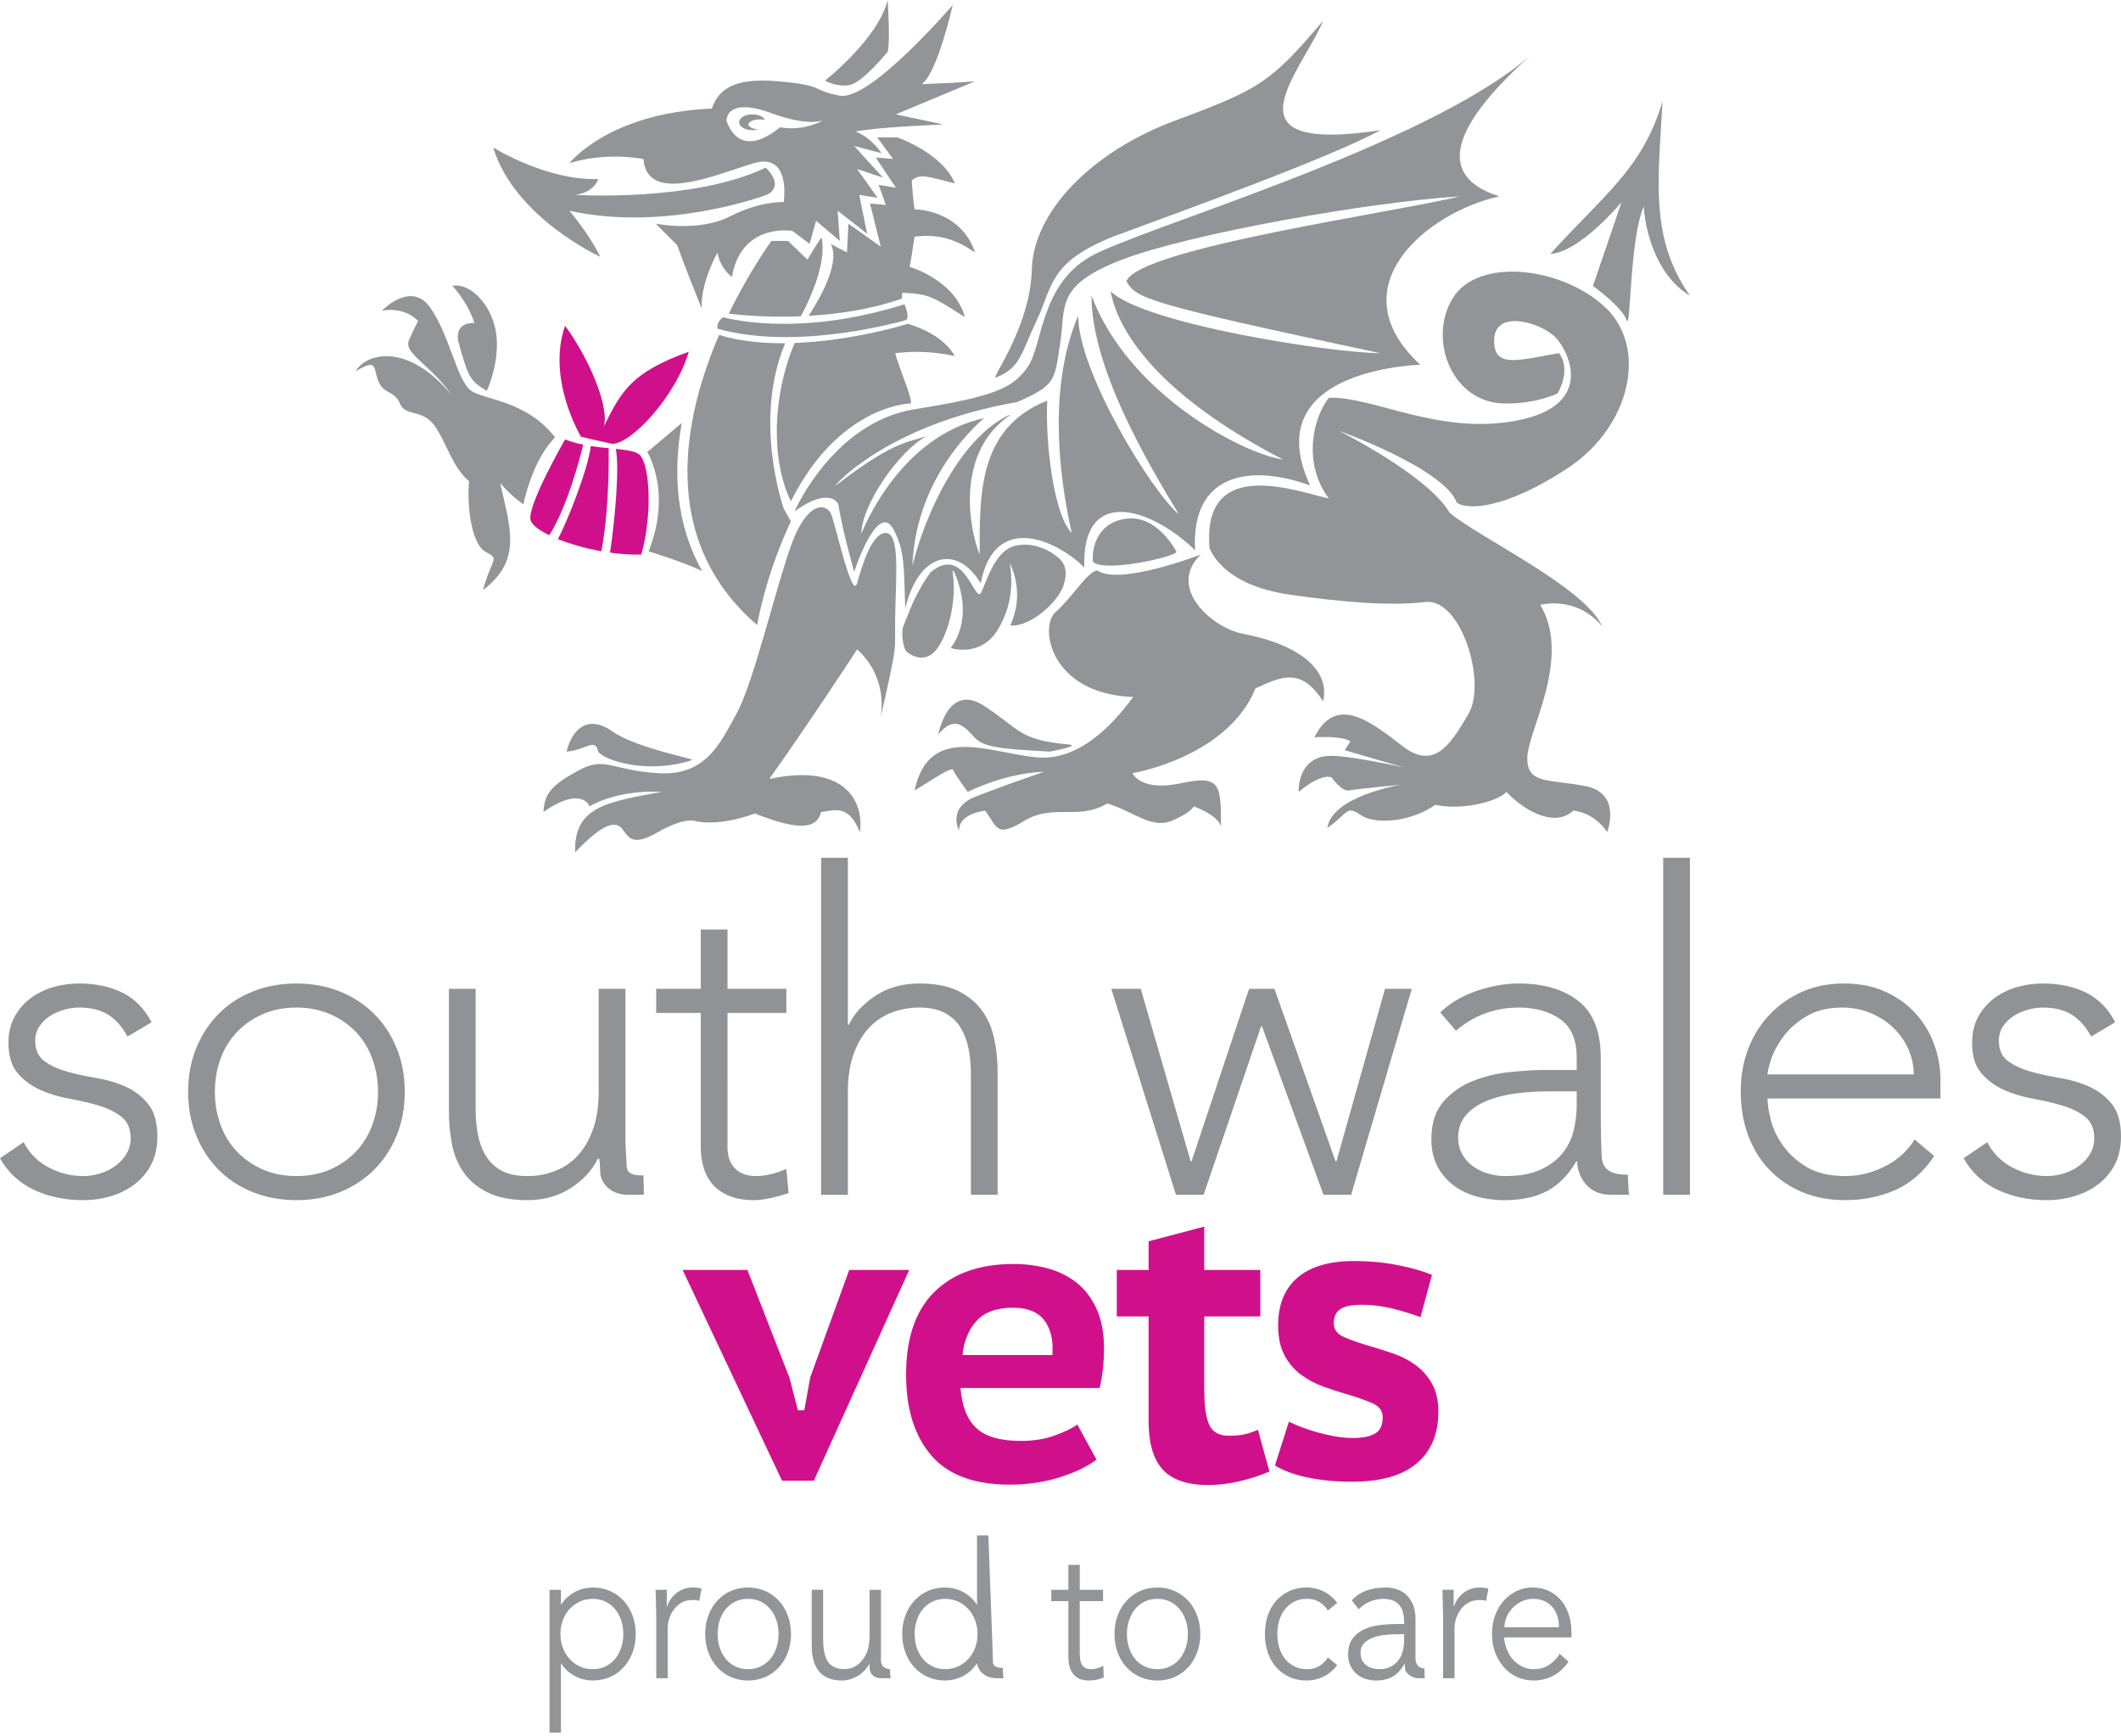
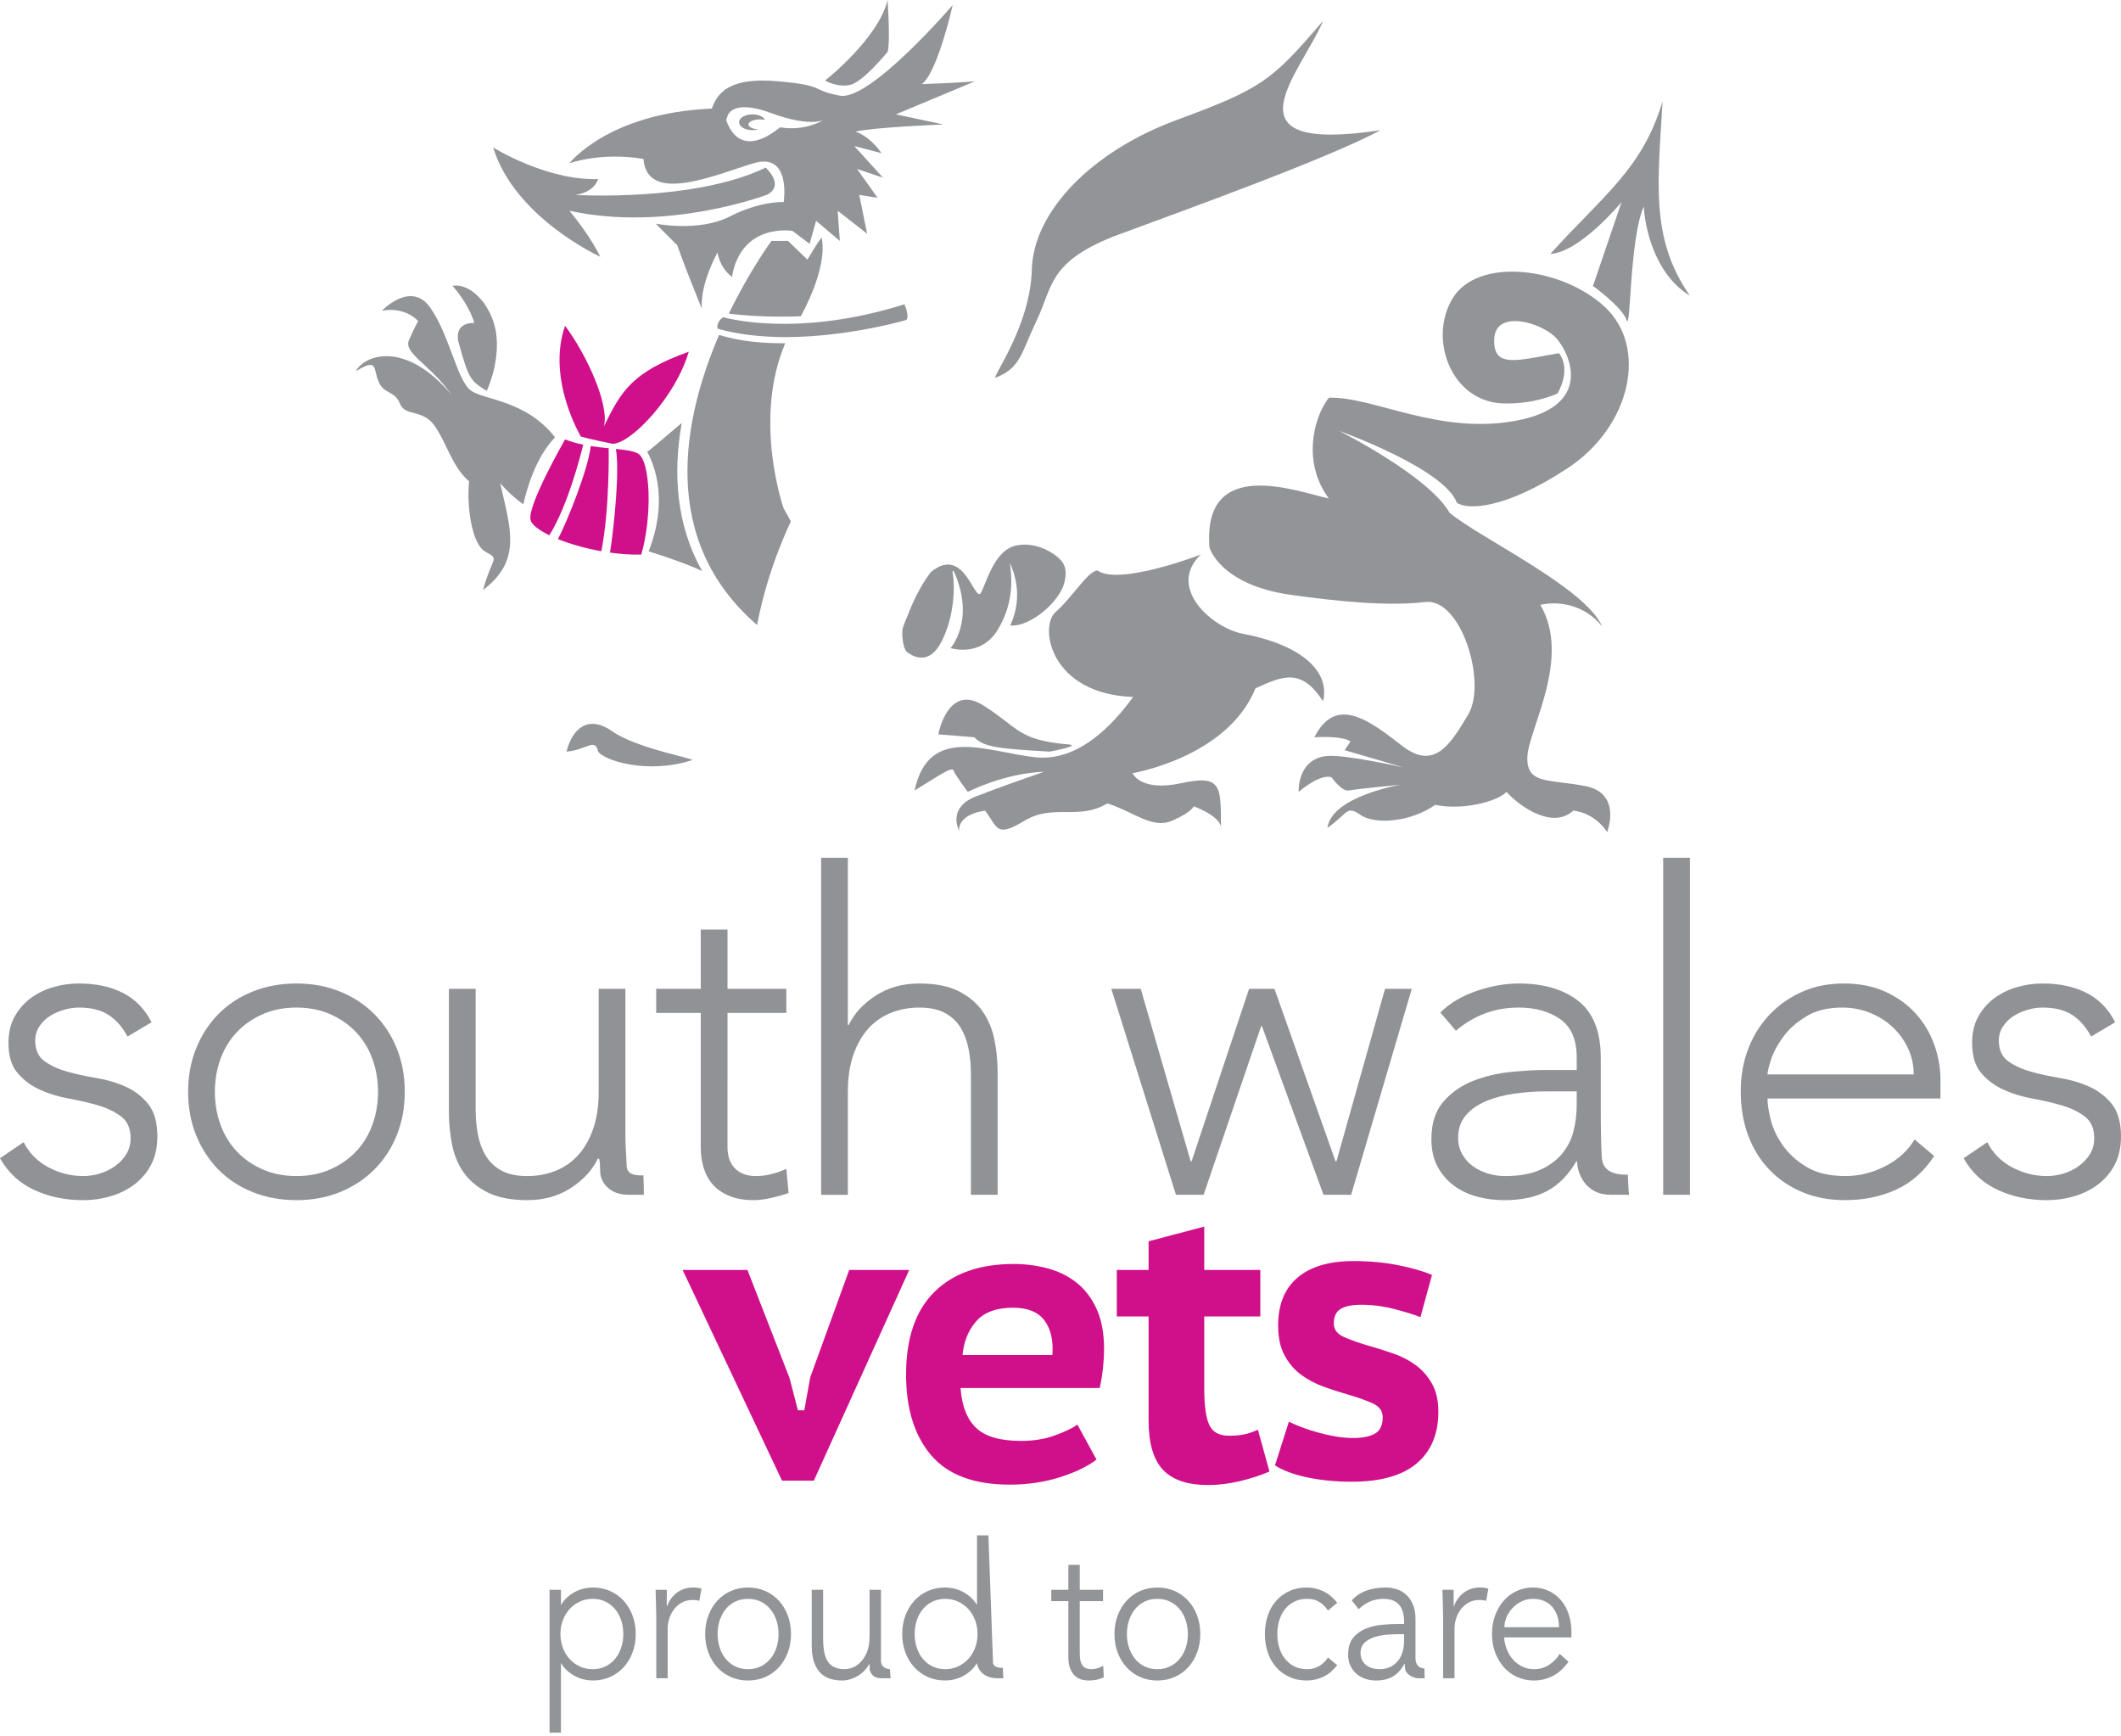
<svg xmlns="http://www.w3.org/2000/svg" xmlns:xlink="http://www.w3.org/1999/xlink" version="1.1" id="Layer_2" x="0px" y="0px" viewBox="0 0 271.574 222.262" style="enable-background:new 0 0 271.574 222.262;" xml:space="preserve">
  <style type="text/css">
	.st0{fill:#FFFFFF;}
	.st1{fill:#FFFFFF;stroke:#D0108B;stroke-width:2;stroke-miterlimit:10;}
	.st2{clip-path:url(#SVGID_2_);fill:#929497;}
	.st3{fill:none;stroke:#231F20;stroke-width:1.31;}
	.st4{clip-path:url(#SVGID_4_);fill:#929497;}
	.st5{clip-path:url(#SVGID_4_);fill:#D0108B;}
	.st6{clip-path:url(#SVGID_4_);fill:#909295;}
	.st7{fill:none;stroke:#231F20;stroke-width:0.325;}
	.st8{clip-path:url(#SVGID_6_);fill:#929497;}
	.st9{clip-path:url(#SVGID_8_);fill:#929497;}
	.st10{clip-path:url(#SVGID_10_);fill:#929497;}
	.st11{clip-path:url(#SVGID_10_);fill:#D0108B;}
	.st12{clip-path:url(#SVGID_12_);fill:#929497;}
	.st13{clip-path:url(#SVGID_14_);fill:#929497;}
	.st14{clip-path:url(#SVGID_14_);fill:#D0108B;}
	.st15{clip-path:url(#SVGID_14_);fill:#909295;}
	.st16{clip-path:url(#SVGID_16_);fill:#929497;}
	.st17{clip-path:url(#SVGID_18_);fill:#929497;}
	.st18{clip-path:url(#SVGID_20_);fill:#929497;}
	.st19{clip-path:url(#SVGID_20_);fill:#D0108B;}
	.st20{fill:#9C9B9B;}
	.st21{fill:#D0007F;}
	.st22{fill:#FDFDFD;}
	.st23{fill:#9F9F9E;}
</style>
  <g>
    <g>
      <defs>
        <rect id="SVGID_1_" width="271.574" height="222.262" />
      </defs>
      <clipPath id="SVGID_2_">
        <use xlink:href="#SVGID_1_" style="overflow:visible;" />
      </clipPath>
    </g>
    <g>
      <defs>
        <rect id="SVGID_3_" width="271.574" height="222.262" />
      </defs>
      <clipPath id="SVGID_4_">
        <use xlink:href="#SVGID_3_" style="overflow:visible;" />
      </clipPath>
      <path class="st4" d="M201.207,209.634v-0.726c0-0.774-0.111-1.504-0.332-2.19c-0.221-0.685-0.542-1.283-0.962-1.791    c-0.42-0.508-0.94-0.916-1.559-1.222c-0.619-0.306-1.319-0.46-2.101-0.46c-0.737,0-1.423,0.149-2.057,0.447    c-0.634,0.299-1.187,0.714-1.658,1.246c-0.472,0.532-0.84,1.161-1.106,1.887c-0.265,0.726-0.398,1.517-0.398,2.372    c0,0.855,0.136,1.646,0.409,2.372c0.273,0.726,0.645,1.355,1.117,1.887c0.472,0.533,1.035,0.948,1.691,1.246    c0.656,0.298,1.367,0.448,2.134,0.448c0.855,0,1.655-0.186,2.399-0.557c0.745-0.371,1.427-0.984,2.045-1.839l-1.128-1.016    c-0.295,0.517-0.726,0.972-1.294,1.367c-0.568,0.395-1.242,0.593-2.023,0.593c-0.516,0-0.995-0.105-1.437-0.314    c-0.442-0.209-0.833-0.496-1.172-0.859c-0.339-0.363-0.612-0.794-0.818-1.295c-0.206-0.5-0.332-1.032-0.376-1.597H201.207z     M192.627,208.327c0-0.468,0.1-0.919,0.298-1.355c0.199-0.435,0.465-0.823,0.796-1.161c0.332-0.339,0.719-0.609,1.161-0.811    c0.442-0.202,0.899-0.302,1.371-0.302c1.062,0,1.887,0.335,2.476,1.004s0.885,1.545,0.885,2.625H192.627z M184.777,214.861h1.46    v-6.389c0-0.387,0.062-0.79,0.188-1.21c0.125-0.419,0.32-0.811,0.586-1.174c0.265-0.363,0.597-0.661,0.995-0.895    c0.398-0.234,0.877-0.351,1.437-0.351c0.368,0,0.648,0.04,0.84,0.121l0.288-1.573c-0.31-0.097-0.671-0.145-1.084-0.145    c-0.457,0-0.866,0.069-1.227,0.206c-0.361,0.137-0.678,0.319-0.951,0.545c-0.273,0.226-0.505,0.48-0.697,0.762    c-0.192,0.282-0.339,0.577-0.442,0.883h-0.044v-2.105h-1.437c0.014,0.823,0.033,1.493,0.055,2.009    c0.022,0.516,0.033,1.024,0.033,1.524V214.861z M179.05,207.916c-0.619,0-1.301,0.033-2.045,0.097    c-0.745,0.065-1.445,0.226-2.101,0.484c-0.656,0.258-1.202,0.65-1.636,1.173c-0.435,0.525-0.653,1.246-0.653,2.166    c0,0.549,0.1,1.028,0.299,1.44c0.199,0.411,0.464,0.758,0.796,1.04c0.332,0.282,0.711,0.492,1.139,0.629    c0.427,0.137,0.869,0.206,1.327,0.206c0.84,0,1.551-0.165,2.134-0.496c0.583-0.33,1.087-0.875,1.515-1.633h0.044    c0,0.307,0.011,0.26,0.033,0.582c0.05,0.668,0.859,1.188,1.668,1.262l0.858-0.005c-0.044-0.306-0.012-0.781-0.049-1.257    c-0.979-0.046-1.14-0.848-1.14-1.284v-5.057c0-0.694-0.103-1.29-0.309-1.791c-0.207-0.5-0.479-0.915-0.818-1.246    c-0.339-0.33-0.741-0.577-1.205-0.738c-0.464-0.161-0.948-0.242-1.449-0.242c-1.946,0-3.405,0.549-4.378,1.646l0.885,1.137    c0.899-0.887,1.953-1.331,3.162-1.331c1.769,0,2.654,0.976,2.654,2.928v0.29H179.05z M179.78,209.223v0.823    c0,0.5-0.063,0.972-0.188,1.416c-0.125,0.444-0.32,0.831-0.586,1.161c-0.265,0.331-0.593,0.593-0.984,0.786    c-0.391,0.193-0.851,0.29-1.382,0.29c-0.295,0-0.586-0.036-0.874-0.109c-0.287-0.073-0.549-0.193-0.785-0.363    c-0.236-0.17-0.424-0.387-0.564-0.653c-0.14-0.266-0.21-0.585-0.21-0.956c0-0.564,0.18-1.008,0.542-1.331    c0.361-0.323,0.796-0.56,1.305-0.714c0.509-0.153,1.04-0.25,1.592-0.29c0.553-0.04,1.014-0.06,1.382-0.06H179.78z     M171.222,205.206c-0.516-0.661-1.098-1.149-1.747-1.464c-0.649-0.314-1.327-0.48-2.034-0.496c-0.84-0.016-1.6,0.125-2.278,0.423    c-0.678,0.299-1.257,0.714-1.736,1.246c-0.479,0.532-0.844,1.166-1.094,1.899c-0.251,0.734-0.376,1.529-0.376,2.384    c0,0.855,0.125,1.649,0.376,2.384c0.251,0.734,0.615,1.367,1.094,1.899c0.479,0.533,1.058,0.948,1.736,1.246    c0.678,0.298,1.437,0.44,2.278,0.424c0.707-0.016,1.386-0.181,2.034-0.496c0.649-0.314,1.231-0.802,1.747-1.464l-1.194-0.992    c-0.251,0.42-0.601,0.774-1.05,1.065c-0.45,0.29-0.962,0.435-1.537,0.435c-0.605,0.016-1.146-0.089-1.625-0.314    c-0.479-0.226-0.888-0.54-1.227-0.944c-0.339-0.403-0.597-0.883-0.774-1.44s-0.265-1.157-0.265-1.803    c0-0.645,0.088-1.246,0.265-1.803c0.177-0.557,0.434-1.037,0.774-1.44c0.339-0.403,0.748-0.718,1.227-0.944    c0.479-0.226,1.021-0.33,1.625-0.314c0.575,0,1.087,0.145,1.537,0.435c0.45,0.29,0.8,0.645,1.05,1.065L171.222,205.206z     M153.278,206.827c-0.273-0.726-0.652-1.355-1.139-1.887c-0.486-0.533-1.065-0.948-1.736-1.246    c-0.671-0.298-1.412-0.447-2.223-0.447c-0.796,0-1.529,0.149-2.2,0.447c-0.671,0.299-1.249,0.714-1.736,1.246    c-0.487,0.532-0.866,1.161-1.139,1.887c-0.273,0.726-0.409,1.517-0.409,2.372c0,0.855,0.136,1.646,0.409,2.372    c0.273,0.726,0.652,1.355,1.139,1.887c0.486,0.533,1.065,0.948,1.736,1.246c0.671,0.298,1.404,0.448,2.2,0.448    c0.811,0,1.551-0.149,2.223-0.448c0.671-0.298,1.249-0.714,1.736-1.246c0.487-0.533,0.866-1.161,1.139-1.887    c0.273-0.726,0.409-1.516,0.409-2.372C153.687,208.344,153.551,207.553,153.278,206.827 M151.819,210.965    c-0.184,0.548-0.446,1.024-0.785,1.428c-0.339,0.403-0.748,0.722-1.227,0.956c-0.479,0.234-1.021,0.351-1.625,0.351    c-0.605,0-1.146-0.117-1.625-0.351c-0.479-0.234-0.885-0.552-1.216-0.956c-0.332-0.403-0.59-0.879-0.774-1.428    c-0.184-0.548-0.276-1.137-0.276-1.766c0-0.629,0.092-1.218,0.276-1.766c0.184-0.549,0.442-1.024,0.774-1.428    c0.332-0.403,0.737-0.722,1.216-0.956c0.479-0.234,1.021-0.351,1.625-0.351c0.605,0,1.146,0.117,1.625,0.351    c0.479,0.234,0.888,0.553,1.227,0.956c0.339,0.403,0.601,0.879,0.785,1.428c0.184,0.549,0.276,1.137,0.276,1.766    C152.095,209.828,152.003,210.417,151.819,210.965 M141.238,203.536h-2.985v-3.194h-1.459v3.194h-2.189v1.452h2.189v7.138    c0,0.629,0.081,1.138,0.243,1.525c0.162,0.387,0.368,0.694,0.619,0.92c0.251,0.226,0.527,0.379,0.829,0.46    c0.302,0.08,0.593,0.121,0.873,0.121c0.767,0,1.423-0.137,1.968-0.412l-0.067-1.476c-0.221,0.129-0.464,0.234-0.729,0.314    c-0.266,0.081-0.523,0.121-0.774,0.121c-0.221,0-0.424-0.028-0.608-0.085c-0.184-0.056-0.343-0.157-0.476-0.302    c-0.133-0.145-0.236-0.351-0.31-0.617s-0.111-0.609-0.111-1.028v-6.679h2.985V203.536z M126.555,196.567h-1.459v8.856h-0.044    c-0.236-0.387-0.516-0.717-0.84-0.992c-0.325-0.274-0.663-0.5-1.018-0.678c-0.354-0.177-0.719-0.306-1.094-0.387    c-0.376-0.08-0.733-0.121-1.072-0.121c-0.811,0-1.552,0.149-2.223,0.447c-0.671,0.299-1.249,0.714-1.736,1.246    c-0.487,0.532-0.866,1.161-1.139,1.887c-0.273,0.726-0.409,1.517-0.409,2.372c0,0.855,0.136,1.646,0.409,2.372    c0.273,0.726,0.652,1.355,1.139,1.887c0.486,0.533,1.065,0.948,1.736,1.246c0.671,0.298,1.411,0.448,2.223,0.448    c0.339,0,0.697-0.041,1.072-0.121c0.376-0.081,0.741-0.209,1.094-0.387c0.354-0.177,0.693-0.403,1.018-0.677    c0.324-0.274,0.604-0.605,0.84-0.992h0.044c0,0,0.225,1.893,2.653,1.893c1.214,0,0.729-0.005,0.729-0.005    s-0.063-0.589-0.063-1.331c-1.457,0.037-1.272-0.817-1.272-0.817L126.555,196.567z M117.389,207.432    c0.184-0.549,0.446-1.024,0.785-1.428c0.339-0.403,0.748-0.722,1.227-0.956c0.479-0.234,1.021-0.351,1.625-0.351    c0.589,0,1.138,0.117,1.647,0.351c0.509,0.234,0.947,0.553,1.316,0.956c0.368,0.403,0.656,0.879,0.863,1.428    s0.31,1.137,0.31,1.766c0,0.629-0.103,1.218-0.31,1.766c-0.206,0.548-0.494,1.024-0.863,1.428    c-0.368,0.403-0.807,0.722-1.316,0.956c-0.509,0.234-1.058,0.351-1.647,0.351c-0.605,0-1.147-0.117-1.625-0.351    c-0.479-0.234-0.888-0.552-1.227-0.956c-0.339-0.403-0.601-0.879-0.785-1.428c-0.184-0.548-0.276-1.137-0.276-1.766    C117.112,208.569,117.204,207.981,117.389,207.432 M114.03,214.861c-0.03-0.419-0.059-0.678-0.081-1.146    c-1.254-0.148-1.149-1.04-1.149-1.347v-8.833h-1.459v5.808c0,1.033-0.148,1.839-0.442,2.42c-0.295,0.581-0.63,1.016-1.006,1.307    c-0.376,0.29-0.733,0.468-1.072,0.532c-0.339,0.065-0.545,0.097-0.619,0.097c-0.546,0-0.999-0.085-1.36-0.254    c-0.361-0.169-0.649-0.419-0.862-0.75c-0.214-0.33-0.365-0.738-0.453-1.222c-0.088-0.484-0.133-1.041-0.133-1.67v-6.268h-1.459    v7.187c0,1.42,0.317,2.513,0.951,3.279c0.634,0.766,1.614,1.149,2.941,1.149c0.339,0,0.682-0.053,1.028-0.157    c0.346-0.105,0.675-0.25,0.984-0.436c0.31-0.185,0.59-0.407,0.84-0.666c0.25-0.258,0.457-0.54,0.619-0.847h0.044    c0,0.307,0.003,0.409,0.011,0.707c0.169,0.668,0.574,1.109,1.545,1.109H114.03z M100.871,206.827    c-0.273-0.726-0.652-1.355-1.138-1.887c-0.487-0.533-1.065-0.948-1.736-1.246c-0.671-0.298-1.411-0.447-2.222-0.447    c-0.796,0-1.53,0.149-2.201,0.447c-0.671,0.299-1.249,0.714-1.736,1.246c-0.486,0.532-0.866,1.161-1.139,1.887    c-0.273,0.726-0.409,1.517-0.409,2.372c0,0.855,0.136,1.646,0.409,2.372c0.273,0.726,0.653,1.355,1.139,1.887    c0.487,0.533,1.065,0.948,1.736,1.246c0.671,0.298,1.405,0.448,2.201,0.448c0.811,0,1.551-0.149,2.222-0.448    c0.671-0.298,1.249-0.714,1.736-1.246c0.486-0.533,0.866-1.161,1.138-1.887c0.273-0.726,0.409-1.516,0.409-2.372    C101.28,208.344,101.144,207.553,100.871,206.827 M99.411,210.965c-0.184,0.548-0.446,1.024-0.785,1.428    c-0.339,0.403-0.748,0.722-1.227,0.956c-0.479,0.234-1.021,0.351-1.625,0.351c-0.605,0-1.147-0.117-1.625-0.351    c-0.479-0.234-0.885-0.552-1.216-0.956c-0.332-0.403-0.59-0.879-0.774-1.428c-0.185-0.548-0.276-1.137-0.276-1.766    c0-0.629,0.092-1.218,0.276-1.766c0.184-0.549,0.442-1.024,0.774-1.428c0.332-0.403,0.737-0.722,1.216-0.956    c0.479-0.234,1.021-0.351,1.625-0.351c0.604,0,1.146,0.117,1.625,0.351c0.479,0.234,0.888,0.553,1.227,0.956    c0.339,0.403,0.6,0.879,0.785,1.428s0.276,1.137,0.276,1.766C99.688,209.828,99.596,210.417,99.411,210.965 M84.032,214.861h1.459    v-6.389c0-0.387,0.063-0.79,0.188-1.21c0.125-0.419,0.321-0.811,0.586-1.174c0.265-0.363,0.597-0.661,0.995-0.895    c0.398-0.234,0.877-0.351,1.437-0.351c0.368,0,0.649,0.04,0.84,0.121l0.287-1.573c-0.31-0.097-0.671-0.145-1.084-0.145    c-0.457,0-0.866,0.069-1.227,0.206c-0.361,0.137-0.679,0.319-0.951,0.545c-0.273,0.226-0.505,0.48-0.697,0.762    c-0.192,0.282-0.339,0.577-0.442,0.883h-0.044v-2.105h-1.437c0.015,0.823,0.033,1.493,0.055,2.009    c0.022,0.516,0.033,1.024,0.033,1.524V214.861z M70.366,221.83h1.459v-8.857h0.044c0.236,0.387,0.516,0.718,0.84,0.992    c0.324,0.274,0.663,0.5,1.017,0.677c0.354,0.178,0.719,0.306,1.094,0.387c0.376,0.08,0.733,0.121,1.073,0.121    c0.81,0,1.551-0.149,2.222-0.448c0.671-0.298,1.249-0.714,1.736-1.246c0.487-0.533,0.866-1.161,1.139-1.887    c0.273-0.726,0.409-1.516,0.409-2.372c0-0.855-0.136-1.646-0.409-2.372c-0.273-0.726-0.652-1.355-1.139-1.887    c-0.486-0.533-1.065-0.948-1.736-1.246c-0.671-0.298-1.412-0.447-2.222-0.447c-0.339,0-0.697,0.041-1.073,0.121    c-0.376,0.081-0.741,0.21-1.094,0.387c-0.354,0.178-0.693,0.404-1.017,0.678c-0.324,0.275-0.605,0.605-0.84,0.992h-0.044v-1.887    h-1.459V221.83z M79.532,210.965c-0.184,0.548-0.446,1.024-0.785,1.428c-0.339,0.403-0.748,0.722-1.227,0.956    c-0.479,0.234-1.021,0.351-1.625,0.351c-0.605,0-1.157-0.117-1.658-0.351c-0.501-0.234-0.936-0.552-1.305-0.956    c-0.369-0.403-0.656-0.879-0.863-1.428c-0.206-0.548-0.31-1.137-0.31-1.766c0-0.629,0.103-1.218,0.31-1.766    c0.206-0.549,0.494-1.024,0.863-1.428c0.368-0.403,0.803-0.722,1.305-0.956c0.501-0.234,1.054-0.351,1.658-0.351    c0.604,0,1.146,0.117,1.625,0.351c0.479,0.234,0.888,0.553,1.227,0.956c0.339,0.403,0.601,0.879,0.785,1.428    c0.184,0.549,0.276,1.137,0.276,1.766C79.808,209.828,79.716,210.417,79.532,210.965" />
      <path class="st5" d="M104.204,189.567l12.217-26.98h-7.687l-4.989,13.745l-0.764,4.225h-0.815l-1.069-4.124l-5.396-13.846h-8.298    l12.727,26.98H104.204z M134.748,173.481h-11.505c0.169-1.764,0.764-3.215,1.782-4.352c1.018-1.137,2.578-1.706,4.683-1.706    c1.866,0,3.207,0.543,4.022,1.629C134.544,170.138,134.883,171.614,134.748,173.481 M141.238,175.059    c0.084-0.848,0.127-1.629,0.127-2.342c0-2.07-0.331-3.809-0.992-5.218c-0.662-1.408-1.536-2.528-2.622-3.36    c-1.087-0.831-2.325-1.425-3.716-1.782c-1.392-0.356-2.8-0.534-4.225-0.534c-4.378,0-7.772,1.196-10.181,3.589    c-2.41,2.393-3.615,5.914-3.615,10.563c0,4.378,1.069,7.822,3.207,10.334c2.138,2.512,5.498,3.767,10.079,3.767    c2.273,0,4.404-0.314,6.389-0.942c1.985-0.628,3.555-1.382,4.709-2.265l-2.444-4.48c-0.679,0.476-1.654,0.942-2.927,1.4    c-1.272,0.458-2.707,0.687-4.302,0.687c-2.647,0-4.556-0.551-5.726-1.654c-1.171-1.103-1.842-2.808-2.011-5.116h17.817    C141.009,176.789,141.153,175.907,141.238,175.059 M154.193,177.808v-9.265h7.178v-5.956h-7.178v-5.549l-7.127,1.883v3.665h-4.072    v5.956h4.072v13.337c0,2.885,0.611,4.981,1.833,6.287s3.156,1.96,5.803,1.96c1.323,0,2.689-0.17,4.098-0.509    c1.408-0.339,2.655-0.746,3.742-1.222l-1.476-5.345c-0.611,0.272-1.189,0.467-1.731,0.585c-0.543,0.119-1.205,0.178-1.985,0.178    c-1.256,0-2.096-0.466-2.52-1.4C154.405,181.481,154.193,179.946,154.193,177.808 M181.877,168.627l1.476-5.396    c-1.087-0.475-2.52-0.891-4.302-1.247c-1.782-0.357-3.691-0.535-5.726-0.535c-3.123,0-5.516,0.705-7.178,2.112    c-1.663,1.409-2.494,3.454-2.494,6.134c0,1.561,0.28,2.851,0.84,3.869c0.56,1.018,1.272,1.841,2.138,2.469    c0.866,0.628,1.815,1.129,2.851,1.502c1.035,0.374,2.027,0.696,2.978,0.967c1.289,0.374,2.375,0.756,3.258,1.145    c0.882,0.39,1.324,0.992,1.324,1.807c0,1.018-0.331,1.714-0.993,2.087c-0.662,0.374-1.587,0.56-2.774,0.56    c-0.781,0-1.553-0.067-2.316-0.203c-0.764-0.135-1.511-0.305-2.24-0.509c-0.73-0.203-1.409-0.424-2.036-0.662    c-0.628-0.237-1.179-0.475-1.655-0.713l-1.782,5.6c1.086,0.679,2.495,1.196,4.225,1.553c1.731,0.356,3.597,0.534,5.6,0.534    c3.699,0,6.473-0.78,8.323-2.341c1.849-1.561,2.774-3.767,2.774-6.618c0-1.459-0.28-2.673-0.84-3.64    c-0.56-0.967-1.265-1.757-2.112-2.367c-0.849-0.611-1.791-1.094-2.825-1.451c-1.036-0.356-2.028-0.67-2.978-0.942    c-1.29-0.373-2.384-0.755-3.283-1.145c-0.9-0.39-1.349-0.975-1.349-1.756c0-0.882,0.288-1.502,0.866-1.858    c0.577-0.356,1.459-0.535,2.647-0.535c1.425,0,2.825,0.178,4.2,0.535C179.866,167.94,180.994,168.288,181.877,168.627" />
      <path class="st6" d="M4.509,133.219c0-0.685,0.18-1.293,0.542-1.826c0.361-0.533,0.808-0.97,1.341-1.313    c0.533-0.342,1.132-0.608,1.798-0.799c0.666-0.19,1.303-0.285,1.912-0.285c1.56,0,2.825,0.314,3.796,0.942    c0.97,0.628,1.778,1.551,2.426,2.768l3.082-1.826c-0.876-1.712-2.103-2.968-3.681-3.767c-1.579-0.799-3.453-1.199-5.622-1.199    c-1.104,0-2.188,0.152-3.253,0.457c-1.065,0.305-2.026,0.771-2.882,1.398c-0.856,0.628-1.551,1.418-2.083,2.369    c-0.533,0.951-0.799,2.074-0.799,3.367c0,1.675,0.39,2.968,1.17,3.881c0.78,0.913,1.741,1.627,2.882,2.14    c1.141,0.514,2.397,0.894,3.767,1.141c1.37,0.248,2.625,0.542,3.767,0.885c1.141,0.342,2.102,0.819,2.882,1.427    c0.78,0.609,1.17,1.522,1.17,2.74c0,0.762-0.181,1.437-0.542,2.026c-0.362,0.59-0.827,1.094-1.398,1.512    c-0.571,0.419-1.218,0.742-1.94,0.97c-0.723,0.228-1.446,0.342-2.169,0.342c-1.561,0-3.045-0.371-4.452-1.113    c-1.408-0.742-2.474-1.817-3.196-3.225L0,148.287c1.027,1.826,2.483,3.178,4.366,4.053c1.883,0.875,3.967,1.313,6.25,1.313    c1.256,0,2.454-0.171,3.596-0.514s2.159-0.856,3.053-1.541c0.894-0.685,1.598-1.531,2.112-2.54c0.514-1.008,0.77-2.197,0.77-3.567    c0-1.788-0.39-3.168-1.17-4.138c-0.78-0.97-1.741-1.712-2.882-2.226c-1.141-0.514-2.397-0.885-3.767-1.113    c-1.37-0.228-2.626-0.504-3.767-0.827c-1.141-0.323-2.103-0.771-2.882-1.341C4.899,135.274,4.509,134.399,4.509,133.219     M48.402,139.783c0,1.484-0.238,2.882-0.713,4.195c-0.476,1.313-1.17,2.454-2.083,3.424c-0.913,0.97-2.017,1.741-3.31,2.311    c-1.294,0.571-2.74,0.856-4.338,0.856c-1.598,0-3.044-0.285-4.338-0.856c-1.294-0.571-2.397-1.341-3.311-2.311    c-0.913-0.97-1.608-2.112-2.083-3.424c-0.476-1.313-0.713-2.711-0.713-4.195s0.237-2.882,0.713-4.195    c0.475-1.313,1.17-2.454,2.083-3.425c0.913-0.97,2.017-1.741,3.311-2.311c1.293-0.571,2.74-0.856,4.338-0.856    c1.598,0,3.044,0.285,4.338,0.856c1.294,0.571,2.397,1.341,3.31,2.311c0.913,0.97,1.608,2.112,2.083,3.425    C48.164,136.9,48.402,138.299,48.402,139.783 M50.799,145.348c0.685-1.693,1.027-3.548,1.027-5.565    c0-2.017-0.342-3.872-1.027-5.565c-0.685-1.693-1.646-3.158-2.882-4.395c-1.237-1.236-2.702-2.197-4.395-2.882    c-1.694-0.685-3.549-1.027-5.565-1.027c-2.017,0-3.881,0.342-5.593,1.027c-1.712,0.685-3.177,1.646-4.395,2.882    c-1.218,1.237-2.169,2.702-2.854,4.395c-0.685,1.693-1.027,3.548-1.027,5.565c0,2.017,0.342,3.872,1.027,5.565    c0.685,1.694,1.636,3.159,2.854,4.395c1.217,1.237,2.682,2.198,4.395,2.882c1.712,0.685,3.577,1.027,5.593,1.027    c2.017,0,3.871-0.342,5.565-1.027c1.693-0.685,3.158-1.645,4.395-2.882C49.153,148.507,50.114,147.042,50.799,145.348     M80.483,152.968h1.956c0-0.342-0.019-1.864-0.057-2.492c-2.231,0.081-2.141-0.855-2.16-1.579    c-0.019-0.722-0.048-0.847-0.086-1.551c-0.038-0.704-0.057-1.303-0.057-1.798v-18.95h-3.425v13.185    c0,1.826-0.238,3.416-0.713,4.766c-0.476,1.351-1.123,2.474-1.94,3.367c-0.819,0.895-1.789,1.561-2.911,1.998    c-1.123,0.438-2.312,0.656-3.567,0.656c-1.37,0-2.483-0.238-3.339-0.714c-0.856-0.476-1.522-1.113-1.998-1.912    c-0.476-0.799-0.809-1.703-0.999-2.711c-0.191-1.008-0.285-2.045-0.285-3.111v-15.525h-3.425v15.696    c0,1.446,0.133,2.854,0.4,4.224c0.266,1.37,0.771,2.578,1.513,3.624c0.742,1.047,1.769,1.893,3.082,2.54    c1.313,0.647,2.996,0.97,5.051,0.97c2.131,0,3.995-0.523,5.593-1.57c1.598-1.046,2.74-2.292,3.425-3.738h0.171    c0.076,0.266,0.123,0.856,0.143,1.769C76.873,151.027,77.745,152.968,80.483,152.968 M98.744,153.367    c0.837-0.19,1.579-0.4,2.226-0.628l-0.285-3.082c-0.609,0.267-1.246,0.485-1.912,0.656c-0.666,0.171-1.322,0.257-1.969,0.257    c-1.142,0-2.036-0.323-2.683-0.97c-0.647-0.647-0.97-1.56-0.97-2.74V129.68h7.534v-3.082h-7.534v-7.591h-3.425v7.591h-5.708v3.082    h5.708v17.181c0,0.951,0.123,1.836,0.371,2.654c0.247,0.818,0.637,1.532,1.17,2.14c0.533,0.609,1.236,1.094,2.112,1.455    c0.875,0.361,1.921,0.542,3.139,0.542C97.165,153.653,97.907,153.557,98.744,153.367 M124.314,152.968h3.425v-15.696    c0-1.446-0.143-2.854-0.428-4.224c-0.285-1.37-0.799-2.578-1.541-3.624c-0.742-1.046-1.76-1.893-3.053-2.54    c-1.294-0.647-2.968-0.97-5.023-0.97c-2.131,0-3.995,0.523-5.594,1.57c-1.598,1.047-2.74,2.293-3.424,3.738h-0.114v-21.404h-3.424    v43.151h3.424v-13.185c0-1.826,0.237-3.415,0.713-4.766c0.475-1.35,1.122-2.473,1.941-3.367c0.818-0.894,1.788-1.56,2.911-1.998    c1.122-0.437,2.312-0.656,3.567-0.656c1.37,0,2.483,0.238,3.339,0.713c0.856,0.476,1.522,1.113,1.998,1.912    c0.475,0.799,0.808,1.703,0.999,2.711c0.19,1.009,0.285,2.046,0.285,3.111V152.968z M173.001,152.968l7.763-26.37h-3.425    l-6.221,22.089h-0.114l-7.82-22.089h-3.253l-7.363,22.089h-0.114l-6.393-22.089h-3.767l8.276,26.37h3.539l7.363-21.575h0.114    l7.876,21.575H173.001z M201.882,141.495c0,1.104-0.134,2.197-0.4,3.282c-0.266,1.084-0.752,2.055-1.455,2.911    c-0.704,0.856-1.646,1.551-2.825,2.083c-1.18,0.533-2.682,0.799-4.509,0.799c-0.723,0-1.437-0.105-2.14-0.314    c-0.704-0.209-1.341-0.514-1.912-0.913c-0.571-0.4-1.037-0.913-1.398-1.541c-0.362-0.628-0.542-1.341-0.542-2.14    c0-1.141,0.323-2.092,0.97-2.854c0.647-0.761,1.512-1.37,2.597-1.826c1.084-0.457,2.302-0.779,3.653-0.97    c1.35-0.19,2.749-0.285,4.195-0.285h3.767V141.495z M206.186,152.962l2.404,0.005c-0.114-0.761-0.107-1.816-0.164-2.578    c-3.07,0.083-3.31-1.53-3.347-2.406c-0.038-0.875-0.067-1.58-0.086-2.608c-0.02-1.027-0.029-2.188-0.029-3.481v-6.45    c0-3.348-0.951-5.774-2.854-7.277c-1.903-1.503-4.452-2.254-7.648-2.254c-1.712,0-3.501,0.314-5.365,0.942    c-1.865,0.628-3.425,1.551-4.68,2.768l1.998,2.34c2.321-1.979,5.003-2.968,8.048-2.968c2.131,0,3.9,0.495,5.308,1.484    c1.408,0.99,2.112,2.626,2.112,4.909v1.598h-3.995c-1.294,0-2.788,0.086-4.48,0.257c-1.694,0.171-3.292,0.552-4.795,1.142    c-1.503,0.59-2.768,1.475-3.795,2.654c-1.027,1.18-1.541,2.778-1.541,4.795c0,1.408,0.276,2.607,0.828,3.596    c0.551,0.99,1.265,1.798,2.14,2.426c0.875,0.628,1.864,1.084,2.968,1.37c1.104,0.285,2.226,0.428,3.367,0.428    c2.245,0,4.1-0.4,5.565-1.199c1.464-0.799,2.692-2.055,3.681-3.767h0.114C201.939,150.248,203.033,152.962,206.186,152.962     M212.955,152.968h3.424v-43.151h-3.424V152.968z M226.311,137.557c0-0.342,0.152-0.979,0.457-1.912    c0.304-0.932,0.818-1.893,1.541-2.882c0.723-0.989,1.703-1.864,2.939-2.625c1.236-0.761,2.787-1.142,4.652-1.142    c1.256,0,2.445,0.228,3.567,0.685c1.122,0.457,2.092,1.076,2.911,1.855c0.818,0.78,1.464,1.684,1.94,2.711    c0.476,1.027,0.714,2.131,0.714,3.31H226.311z M226.311,140.639h22.146v-2.397c0-1.522-0.266-3.025-0.799-4.509    c-0.533-1.484-1.322-2.806-2.369-3.967c-1.047-1.16-2.34-2.092-3.881-2.797c-1.541-0.704-3.32-1.056-5.337-1.056    c-1.94,0-3.71,0.352-5.308,1.056c-1.598,0.704-2.988,1.675-4.167,2.911c-1.18,1.237-2.093,2.692-2.74,4.366    c-0.647,1.675-0.97,3.501-0.97,5.479c0,2.055,0.314,3.929,0.942,5.622c0.628,1.694,1.531,3.159,2.711,4.395    c1.179,1.237,2.587,2.198,4.224,2.882c1.636,0.685,3.462,1.027,5.479,1.027c2.359,0,4.518-0.438,6.478-1.313    c1.959-0.875,3.605-2.321,4.937-4.338l-2.511-2.112c-0.875,1.446-2.131,2.588-3.767,3.424c-1.636,0.837-3.33,1.256-5.08,1.256    c-2.017,0-3.663-0.38-4.937-1.142c-1.275-0.761-2.293-1.674-3.053-2.74c-0.761-1.065-1.284-2.159-1.569-3.282    C226.454,142.285,226.311,141.362,226.311,140.639 M255.934,133.219c0-0.685,0.18-1.293,0.542-1.826    c0.362-0.533,0.808-0.97,1.341-1.313c0.533-0.342,1.132-0.608,1.798-0.799c0.665-0.19,1.303-0.285,1.912-0.285    c1.56,0,2.825,0.314,3.796,0.942c0.97,0.628,1.778,1.551,2.426,2.768l3.082-1.826c-0.876-1.712-2.103-2.968-3.681-3.767    c-1.579-0.799-3.453-1.199-5.622-1.199c-1.104,0-2.188,0.152-3.253,0.457c-1.065,0.305-2.026,0.771-2.882,1.398    c-0.856,0.628-1.551,1.418-2.083,2.369c-0.533,0.951-0.799,2.074-0.799,3.367c0,1.675,0.39,2.968,1.17,3.881    c0.78,0.913,1.741,1.627,2.882,2.14c1.142,0.514,2.397,0.894,3.767,1.141c1.37,0.248,2.625,0.542,3.767,0.885    c1.141,0.342,2.102,0.819,2.882,1.427c0.78,0.609,1.17,1.522,1.17,2.74c0,0.762-0.181,1.437-0.542,2.026    c-0.362,0.59-0.828,1.094-1.398,1.512c-0.571,0.419-1.218,0.742-1.941,0.97c-0.723,0.228-1.447,0.342-2.169,0.342    c-1.561,0-3.045-0.371-4.452-1.113c-1.408-0.742-2.474-1.817-3.196-3.225l-3.025,2.055c1.027,1.826,2.483,3.178,4.366,4.053    c1.883,0.875,3.967,1.313,6.25,1.313c1.256,0,2.454-0.171,3.596-0.514c1.142-0.342,2.159-0.856,3.054-1.541    c0.894-0.685,1.598-1.531,2.112-2.54c0.514-1.008,0.771-2.197,0.771-3.567c0-1.788-0.391-3.168-1.17-4.138    c-0.78-0.97-1.741-1.712-2.882-2.226c-1.142-0.514-2.397-0.885-3.767-1.113c-1.37-0.228-2.625-0.504-3.767-0.827    c-1.142-0.323-2.103-0.771-2.882-1.341C256.324,135.274,255.934,134.399,255.934,133.219" />
      <path class="st4" d="M105.41,15.378c0,0-2.302,1.474-5.525,0.921c-3.407,2.762-5.801,2.21-6.906-0.921l0.184-0.552    c0,0,0.552-2.21,5.525-0.368C103.66,16.299,105.41,15.378,105.41,15.378 M121.985,0.645c0,0-10.59,12.339-14.457,11.602    c-3.868-0.736-1.658-1.289-7.919-1.842c-6.262-0.552-7.735,1.474-8.472,3.499c-13.26,0.552-18.232,6.998-18.232,6.998    s4.052-1.473,9.484-0.552c0.46,5.893,9.208,2.026,14.089,0.552c4.88-1.473,3.868,4.972,3.868,4.972s-2.947-0.184-6.906,1.842    c-3.96,2.026-9.484,0.921-9.484,0.921l2.762,2.762c0,0,0.737,2.21,3.131,8.103c-0.184-3.315,2.026-7.182,2.026-7.182    s0.184,1.842,1.842,3.131c1.197-6.998,7.735-5.893,7.735-5.893l2.21,1.657l0.829-2.946l3.039,2.578l-0.276-3.868l3.775,2.946    l-1.013-4.972l2.348,0.368l-2.625-3.683l3.315,1.105l-3.684-4.052l3.499,0.921c0,0-1.289-2.026-3.315-2.762    c2.21-0.552,11.234-0.921,11.234-0.921l-6.078-1.289l10.129-4.236c0,0-1.657,0.184-6.814,0.368    C120.052,9.301,121.985,0.645,121.985,0.645" />
      <path class="st4" d="M63.144,18.877c0,0,6.722,4.236,13.444,4.052c-0.645,1.842-2.947,2.026-2.947,2.026    s15.286,0.921,24.402-3.499c2.578,2.578,0.092,3.499,0.092,3.499s-12.707,4.788-25.231,2.026c2.762,3.315,3.96,5.894,3.96,5.894    S65.906,27.902,63.144,18.877" />
      <path class="st4" d="M105.64,10.313c0,0,6.814-5.341,8.011-10.313c0.368,5.893,0,6.63,0,6.63s-3.131,3.867-4.788,4.236    C107.206,11.234,105.64,10.313,105.64,10.313" />
-       <path class="st4" d="M101.747,43.914c-2.808,6.645-3.101,14.873-0.48,20.269c5.986-11.971,14.733-12.524,15.286-12.524    c0.552,0-1.474-4.604-1.934-6.446c1.75-0.184,4.144-0.368,7.643,0.368c-1.44-2.487-4.454-3.668-6.082-4.145    C116.08,41.547,116,41.53,116,41.53S109.18,43.632,101.747,43.914 M117.105,26.796c0,0-0.184-0.921-0.368-3.683    c1.105-0.921,1.842-0.553,5.525,0.368c-1.566-3.867-7.367-5.893-7.367-5.893h-2.578l2.026,2.762l-2.21-0.184l2.578,3.868    l-2.21-0.368l0.921,2.578l-2.026-0.184l1.381,5.525l-4.144-2.947l-0.184,3.684l-2.118-1.105c0,0,1.842,2.026-2.671,9.024    c-0.041,0.064-0.077,0.134-0.118,0.199c3.695-0.214,7.896-0.817,11.913-2.196c0.027-0.24,0.055-0.493,0.084-0.766    c3.407,0.184,3.684,0.368,8.012,3.131c-1.289-4.788-7.09-6.446-7.09-6.446s0.092-0.184,0.644-3.868    c3.131-0.368,5.341,0.368,7.735,2.026C122.998,26.796,117.105,26.796,117.105,26.796" />
      <path class="st4" d="M92.071,42.881c-4.585,10.662-7.796,26.191,4.867,37.14c1.381-7.366,4.328-13.26,4.328-13.26l-0.921-1.658    c0,0-3.992-11.263,0.193-21.159C97.637,43.972,94.695,43.693,92.071,42.881 M102.54,40.489c3.59-6.716,2.686-9.689,2.686-10.01    c0-0.368-1.842,2.762-1.842,2.762l-2.486-2.394H98.78c0,0-2.748,3.709-5.466,9.313C94.805,40.339,98.267,40.663,102.54,40.489" />
-       <path class="st4" d="M186.904,25.139c-8.104,2.026-41.027,6.63-42.685,10.866c1.289,2.21,2.21,2.762,32.506,9.208    c-5.985,0-30.111-3.683-34.531-7.919c0.51,2.578,2.904,11.603,22.1,21.548c-5.065-0.736-19.748-8.287-24.537-20.995    c0,9.208,7.041,21.179,11.185,27.993c-3.407-2.762-12.892-18.232-12.892-25.415c-3.683,8.656-2.67,19.522-0.828,27.809    c-2.394-2.394-3.407-12.155-3.131-16.944c-8.84,3.499-8.656,11.971-8.656,19.706c-1.474-3.684-2.986-13.214,3.917-17.864    c-0.053,0.001-0.104,0.007-0.157,0.009c-6.295,2.965-10.764,12.737-12.366,19.283c0.393-10.568,7.184-17.176,9.17-18.889    c-10.603,2.311-15.289,13.745-15.708,14.792c0-3.637,4.835-10.636,8.333-12.477c-2.716,0.875-4.423,0.783-11.606,6.308    c-0.653,0.502,6.17-7.735,23.205-10.682c5.156-2.21,4.788-2.947,5.525-7.551c0.737-4.604-0.736-7.366,7.919-10.682    C152.323,29.927,175.21,25.876,186.904,25.139 M195.883,7.155c-13.495,11.719-50.066,22.099-56.31,25.718    c-6.354,3.684-6.077,11.234-7.919,13.997c-1.842,2.762-4.144,3.868-14.549,5.525c-10.406,1.657-15.378,13.076-15.378,13.076    c4.604-3.315,5.617-0.921,5.617-0.921s0.368,2.762,2.026,8.656c1.105-3.315,3.407-8.288,4.972-5.525    c1.566,2.763,1.381,5.249,1.566,10.222c1.658-6.998,6.538-8.38,9.669-3.223c1.75-9.208,9.761-5.525,13.26-2.026    c-0.368-10.498,8.472-7.735,14.181-2.21c-0.552-9.945,7.182-11.05,14.733-8.288c-5.801-12.524,7.735-15.102,14.089-15.47    c-10.774-9.945,0.921-19.522,10.129-21.548C181.892,21.929,188.828,13.537,195.883,7.155" />
      <path class="st4" d="M127.51,48.344c-0.765,0.306,4.42-6.446,4.604-13.812c0.184-7.367,7.551-15.102,18.509-19.154    c10.958-4.052,12.155-4.972,18.785-12.708c-2.762,6.63-13.26,17.128,7.367,13.997c-6.906,3.683-24.31,9.945-34.255,13.628    c-8.288,3.315-7.735,6.446-9.761,10.682C130.733,45.213,130.733,47.055,127.51,48.344" />
-       <path class="st4" d="M106.423,65.84c-0.653-1.523-3.131-1.658-5.157,4.052c-2.026,5.709-4.788,17.496-6.906,21.364    c-2.118,3.867-3.96,8.103-10.037,7.735c-6.078-0.368-6.814-2.21-10.221-0.368c-3.407,1.842-4.42,2.947-4.512,5.341    c3.592-2.578,5.433-1.842,5.894-0.737c2.578-1.473,6.262-2.026,9.208-1.842c-6.906,1.289-11.234,1.842-11.05,7.735    c3.683-3.868,5.249-4.052,6.077-2.946c0.829,1.105,1.289,2.21,4.512,0.368c3.223-1.842,4.604-1.473,4.604-1.473    s2.762,0.921,7.827-0.921c5.064,2.026,7.919,2.21,8.472-0.184c1.658-0.184,3.499-1.105,4.972,2.578    c0.553-4.236-2.21-8.84-11.602-6.814c5.986-8.472,11.234-16.575,11.234-16.575s3.867,2.947,3.038,8.656    c2.302-10.313,1.75-7.919,1.842-12.892c0.092-4.973,0.644-10.682-1.197-10.682c-1.842,0-3.039,4.236-3.683,6.446    C109.093,76.89,106.975,67.129,106.423,65.84" />
      <path class="st4" d="M88.559,97.333c0.987-0.099-6.998-1.473-10.129-3.683s-5.157-0.368-5.893,2.578    c2.486-0.184,3.683-1.842,4.052,0C77.324,97.333,82.85,99.174,88.559,97.333" />
      <path class="st4" d="M116.184,83.52c0.644,0.46,2.762,1.842,4.42-1.473c1.658-3.315,1.658-7.183,1.381-8.656    c-0.092-0.783,0.276,0.046,0.276,0.046c2.578,6.077-0.552,9.531-0.552,9.531s3.867,1.289,6.077-2.394    c2.21-3.683,1.704-7.09,1.519-8.518c0.323,0.783,1.888,4.052,0.046,8.012c1.934,0.276,5.433-2.072,6.722-4.835    c0.783-2.118,0.159-3.066-0.23-3.499c-0.829-0.921-3.177-2.44-5.755-1.888c-2.578,0.553-3.592,4.098-4.42,5.939    c-0.829,1.842-2.072-6.215-6.492-2.532c-1.842,2.394-2.946,5.525-2.946,5.525s-0.507,1.151-0.645,1.657    C115.447,80.942,115.54,83.06,116.184,83.52" />
      <path class="st4" d="M67.008,64.57c0.467-2.11,1.618-6.044,4.058-8.575c-3.715-4.809-9.167-4.77-10.811-6.021    c-1.742-1.325-2.721-7.16-5.189-10.623c-2.467-3.463-6.163,0.424-6.163,0.424c3.1-0.543,4.633,1.333,4.633,1.333    s-0.368,0.644-1.157,2.391c-0.788,1.747,2.691,3.117,5.439,7.056c-5.756-6.869-11.012-5.269-12.262-3.037    c2.857-1.682,2.199-0.44,2.895,1.287c0.697,1.727,2.06,1.138,2.756,2.865c0.697,1.727,2.933,0.624,4.493,2.911    c1.561,2.286,2.169,5.134,4.365,7.047c-0.306,2.746,0.22,7.993,2.106,9.019c1.887,1.026,0.864,0.56-0.323,4.893    c5.021-3.813,3.506-7.837,2.195-13.691C64.963,62.928,65.947,63.814,67.008,64.57 M87.291,54.149    c-1.851,1.566-3.726,3.152-4.136,3.495c-0.073,0.061-0.175,0.118-0.291,0.172c1.075,2.013,2.659,6.502,0.184,12.768    c0.955,0.303,1.935,0.622,2.962,0.98c1.585,0.552,2.863,1.062,3.895,1.544C86.5,67.071,86.186,60.388,87.291,54.149" />
      <path class="st4" d="M62.323,50.038c0,0,1.59-3.288,1.256-6.939c-0.334-3.651-3.118-6.926-5.648-6.505    c2.238,2.529,2.804,4.76,2.804,4.76s-2.493-0.241-2.071,2.289C59.983,48.424,60.17,48.741,62.323,50.038" />
      <path class="st5" d="M70.334,68.528c2.334-3.683,3.989-10.149,4.341-11.598c-0.767-0.161-1.548-0.372-2.323-0.667    c0,0-4.88,8.472-4.42,10.313C68.082,67.174,68.981,67.869,70.334,68.528 M77.944,57.388c-0.725-0.07-1.499-0.151-2.307-0.281    c-0.297,2.837-2.931,9.493-4.198,11.912c1.563,0.632,3.513,1.189,5.554,1.553c1.088-5.457,0.941-13.006,0.941-13.006    S77.937,57.496,77.944,57.388 M81.745,58.105c-0.598-0.374-1.629-0.505-2.892-0.628c0.483,2.522-0.136,9.264-0.745,13.275    c1.344,0.187,2.705,0.284,4.005,0.245C83.586,65.84,83.218,59.026,81.745,58.105" />
    </g>
    <g>
      <defs>
        <rect id="SVGID_5_" width="271.574" height="222.262" />
      </defs>
      <clipPath id="SVGID_6_">
        <use xlink:href="#SVGID_5_" style="overflow:visible;" />
      </clipPath>
      <path class="st8" d="M97.959,15.355c-0.216-0.412-0.855-0.714-1.62-0.714c-0.941,0-1.703,0.453-1.703,1.013    c0,0.559,0.763,1.013,1.703,1.013c0.264,0,0.511-0.038,0.734-0.102c-0.702-0.049-1.24-0.313-1.24-0.634    c0-0.356,0.66-0.645,1.473-0.645C97.542,15.286,97.762,15.312,97.959,15.355" />
-       <path class="st8" d="M112.892,15.401c-1.497,0-5.87,0.115-5.525,0c0.346-0.115,8.967-3.668,6.676-3.568    c-2.648,0.115-3.568,0.691-3.568,0.691s8.654-5.428,7.021-4.029c-1.611,1.381-3.568,2.648-3.568,2.648l3.223,0.806l-6.216,2.762    L112.892,15.401z" />
-       <path class="st8" d="M139.942,71.918c1.473,1.473,10.958-0.737,10.682-1.289c-0.276-0.552-2.578-4.604-6.262-4.236    C140.678,66.761,139.758,69.892,139.942,71.918" />
      <path class="st8" d="M153.754,70.997c0,0-10.498,4.052-13.26,2.026c-1.289,0.184-3.223,3.499-5.341,5.341    c-2.118,1.842-0.737,10.498,9.945,10.866c-1.657,2.21-6.262,8.288-12.339,7.735c-6.077-0.552-13.812-4.42-15.654,4.236    c2.762-1.658,4.788-3.131,4.972-2.578c0.184,0.552,1.842,2.762,1.842,2.762s4.604-2.394,9.761-2.578    c-3.683,1.289-4.788,1.658-8.656,3.131c-3.868,1.474-2.21,4.42-2.21,4.42s-0.368-2.026,3.315-2.578    c1.658,2.21,1.381,3.499,5.065,1.289c3.683-2.21,6.906,0,10.59-2.21c3.499,1.105,5.709,3.315,8.288,2.21    c2.578-1.105,2.762-1.842,2.762-1.842s3.131,1.105,3.499,2.578c0-5.341,0-6.63-5.157-5.525c-5.157,1.105-6.17-1.289-6.17-1.289    s12.155-2.026,15.746-10.866c3.591-1.658,5.893-2.578,8.656,1.658c0.921-3.868-2.789-7.223-10.314-8.656    C155.227,80.389,149.334,75.233,153.754,70.997" />
      <path class="st8" d="M154.859,70.076c0,0,1.289,4.788,10.406,6.078c6.281,0.888,12.615,1.473,17.22,0.921    c4.604-0.552,7.919,10.313,5.525,14.365c-2.394,4.052-4.42,7.182-8.472,4.052c-4.052-3.131-8.472-6.63-11.234-1.105    c4.052-0.184,4.604,0.552,4.604,0.552l-0.737,1.105l7.551,2.21c0,0-7.366-1.658-9.761-1.473c-2.394,0.184-3.683,2.026-3.683,4.604    c3.131-2.578,4.236-1.842,4.236-1.842s1.289,1.842,2.21,1.658c0.921-0.184,6.63-0.737,6.63-0.737s-8.84,1.473-9.393,5.525    c2.67-1.842,2.394-2.947,4.236-1.658c1.842,1.289,6.446,0.921,9.577-1.289c3.315,0.737,7.919-0.368,9.116-1.658    c1.842,2.026,5.986,4.788,8.564,2.394c2.946,0.368,4.328,2.762,4.328,2.762s1.934-4.972-2.763-5.894    c-4.696-0.921-7.551-0.184-7.459-3.683c0.092-3.499,5.709-12.708,1.658-19.522c2.394-0.553,5.709,0,7.919,2.762    c-2.118-4.972-15.838-11.418-19.522-14.549c-2.762-4.788-14.181-10.498-14.181-10.498s13.444,4.788,15.102,9.208    c1.289,0.921,6.078,0.921,14.181-4.42c8.103-5.341,10.313-15.47,4.788-20.627c-5.525-5.157-16.299-6.446-19.522-1.105    c-3.223,5.341,0,13.628,6.998,13.444c3.867,0,6.446-1.289,6.446-1.289s1.842-2.946,0.184-5.156    c-5.341,0.921-8.472,2.026-8.288-1.842c0.184-3.867,6.262-2.026,8.011,0c1.75,2.026,4.696,8.656-5.249,10.498    s-18.232-3.131-23.942-2.946c-2.118,2.762-3.315,8.472,0,12.892C166.462,63.077,153.938,58.105,154.859,70.076" />
      <path class="st8" d="M203.964,36.612c0.184-0.552,3.659-10.736,3.659-10.736s-5.341,6.446-9.116,6.63    c6.814-7.551,11.787-10.866,14.365-19.522c-0.552,10.129-1.658,17.496,3.499,24.863c-4.604-2.763-5.801-9.024-5.894-11.418    c-1.842,4.052-1.657,16.206-2.21,14.549C207.715,39.32,203.964,36.612,203.964,36.612" />
-       <path class="st8" d="M120.144,94.018c0,0,1.197-6.63,5.801-3.683c4.604,2.946,4.42,4.42,10.866,4.972    c1.741,0.149-2.394,0.921-2.394,0.921c-6.446-0.368-8.472-0.552-9.669-1.842C123.551,93.097,122.262,91.439,120.144,94.018" />
+       <path class="st8" d="M120.144,94.018c0,0,1.197-6.63,5.801-3.683c4.604,2.946,4.42,4.42,10.866,4.972    c1.741,0.149-2.394,0.921-2.394,0.921c-6.446-0.368-8.472-0.552-9.669-1.842" />
    </g>
    <g>
      <defs>
        <rect id="SVGID_7_" width="271.574" height="222.262" />
      </defs>
      <clipPath id="SVGID_8_">
        <use xlink:href="#SVGID_7_" style="overflow:visible;" />
      </clipPath>
    </g>
    <g>
      <defs>
        <rect id="SVGID_9_" width="271.574" height="222.262" />
      </defs>
      <clipPath id="SVGID_10_">
        <use xlink:href="#SVGID_9_" style="overflow:visible;" />
      </clipPath>
      <path class="st10" d="M92.611,40.609c0,0,9.208,2.762,23.205-1.658c0.736,1.842,0.184,2.026,0.184,2.026    s-13.72,4.052-24.126,1.105C91.69,41.161,92.611,40.609,92.611,40.609" />
      <path class="st11" d="M74.378,55.895c0,0-4.42-7.367-2.026-14.181c2.763,3.683,5.709,10.129,4.973,12.892    c2.21-4.604,3.683-6.998,10.866-9.577c-1.657,5.709-7.366,11.787-9.761,11.787C75.667,56.263,74.378,55.895,74.378,55.895" />
    </g>
  </g>
</svg>